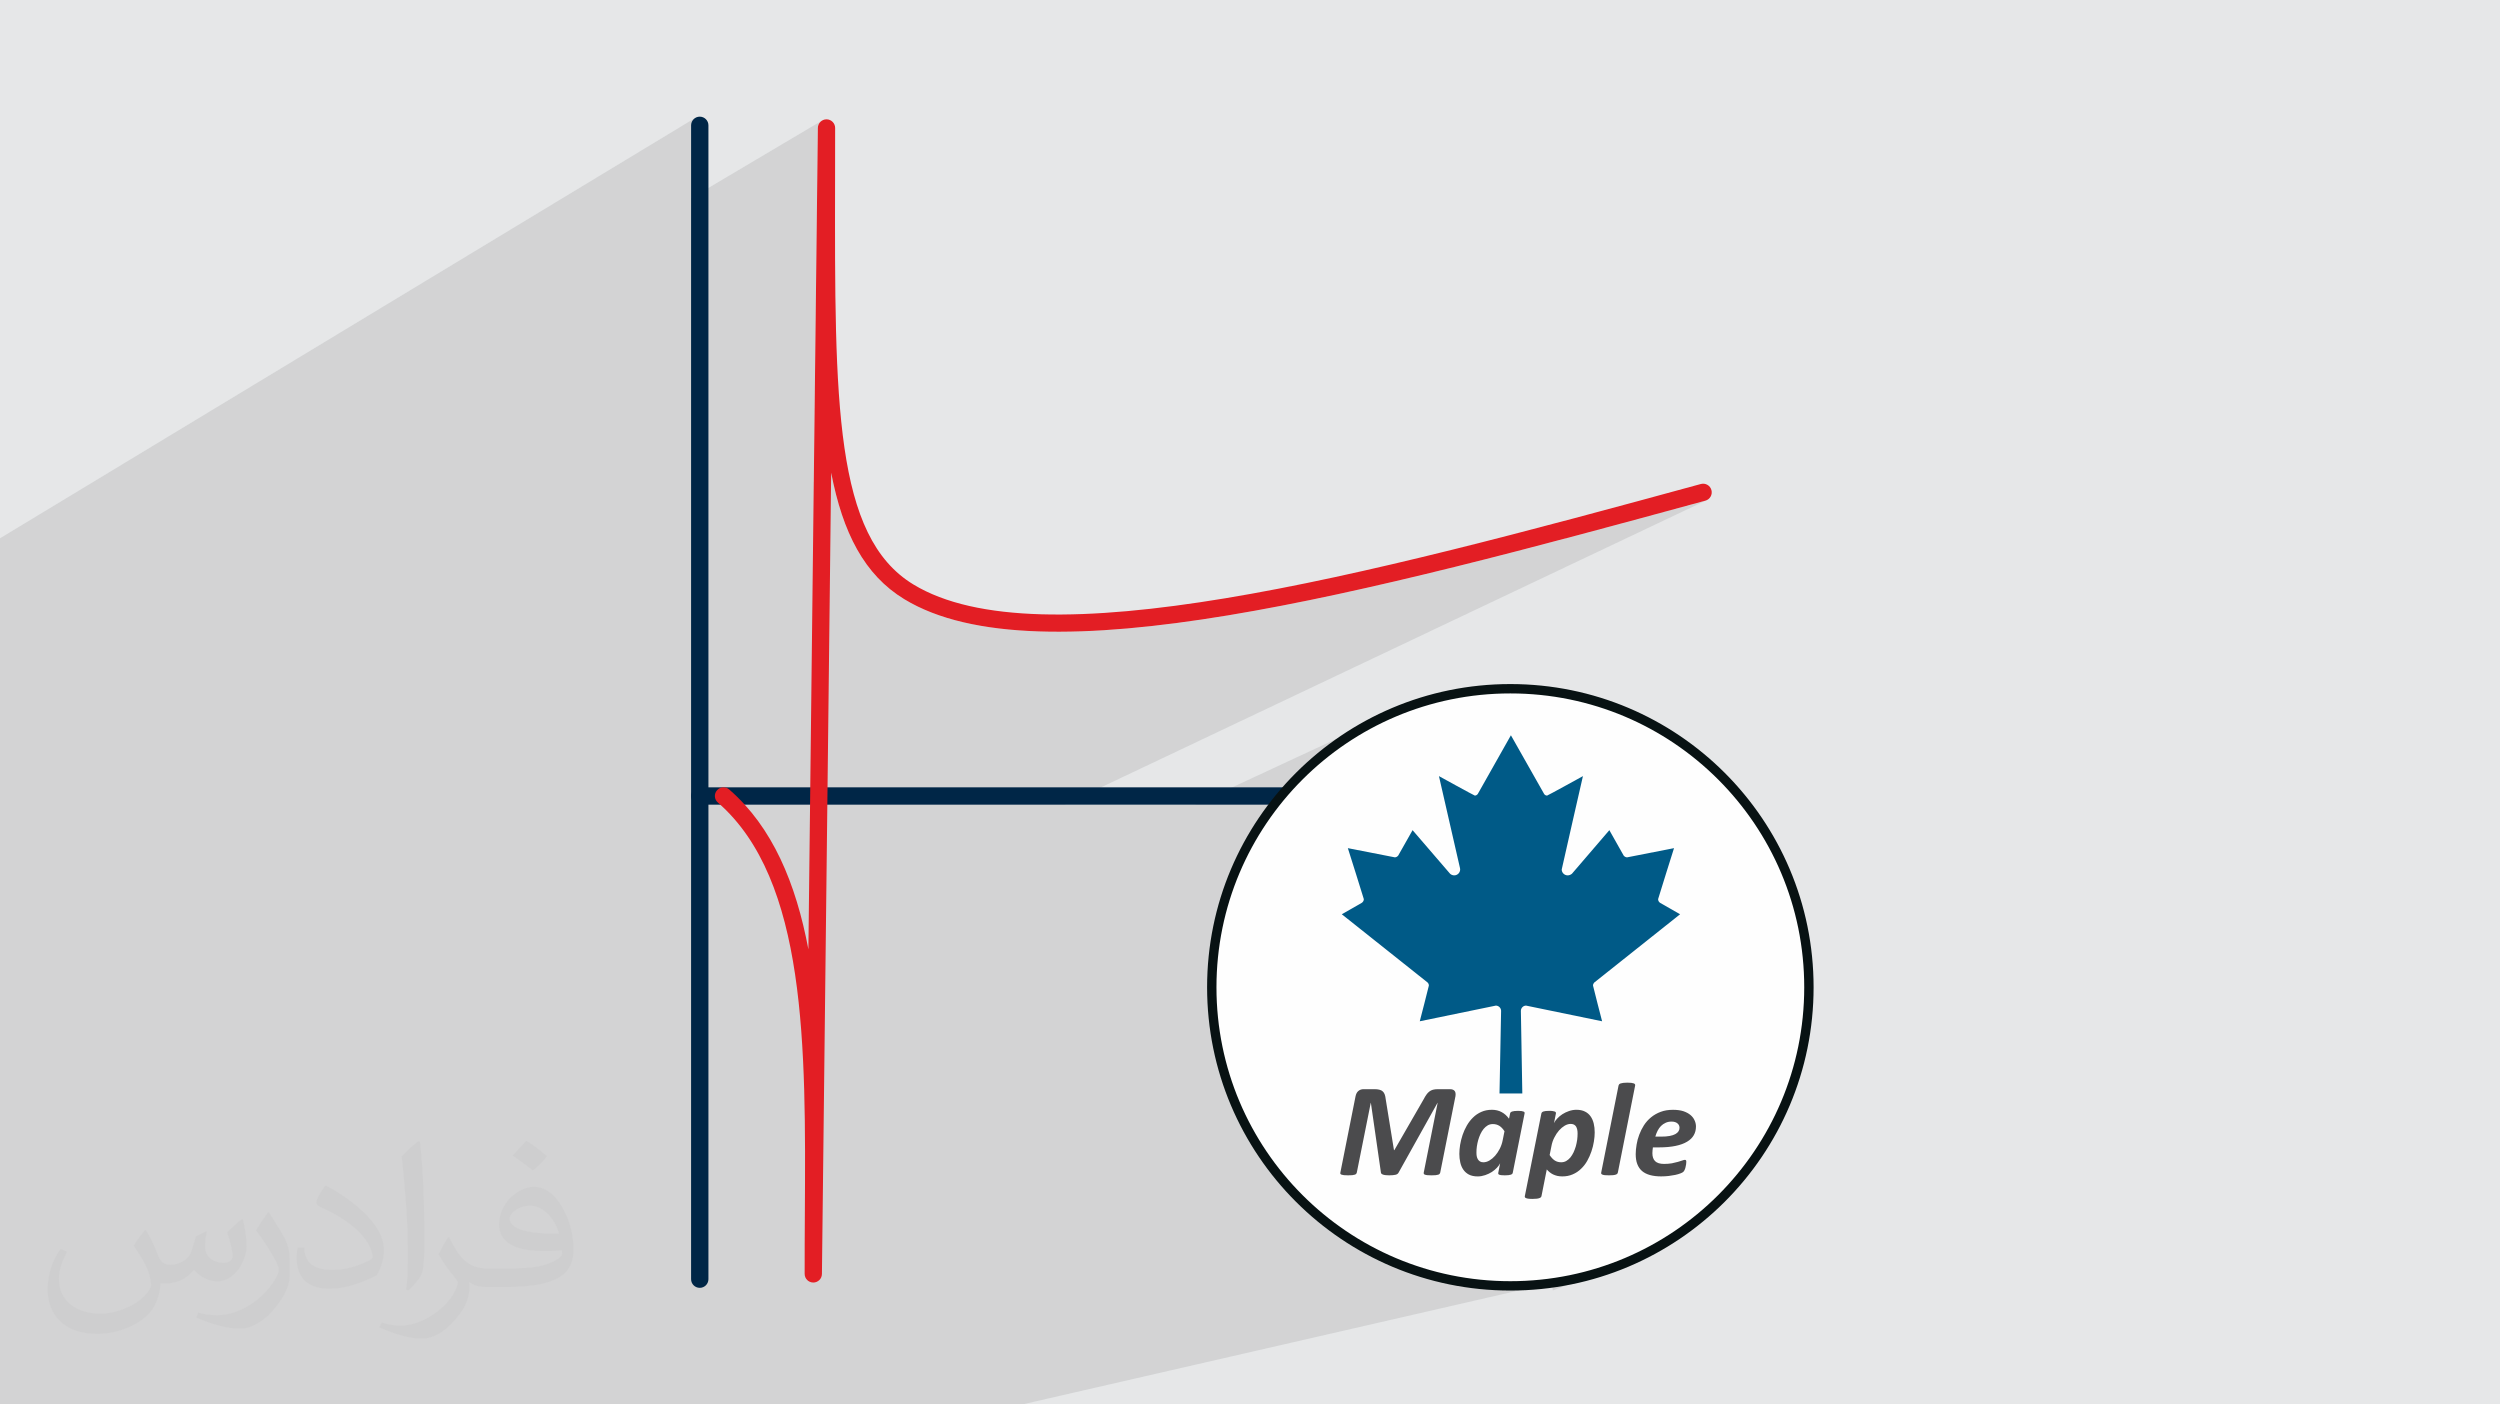
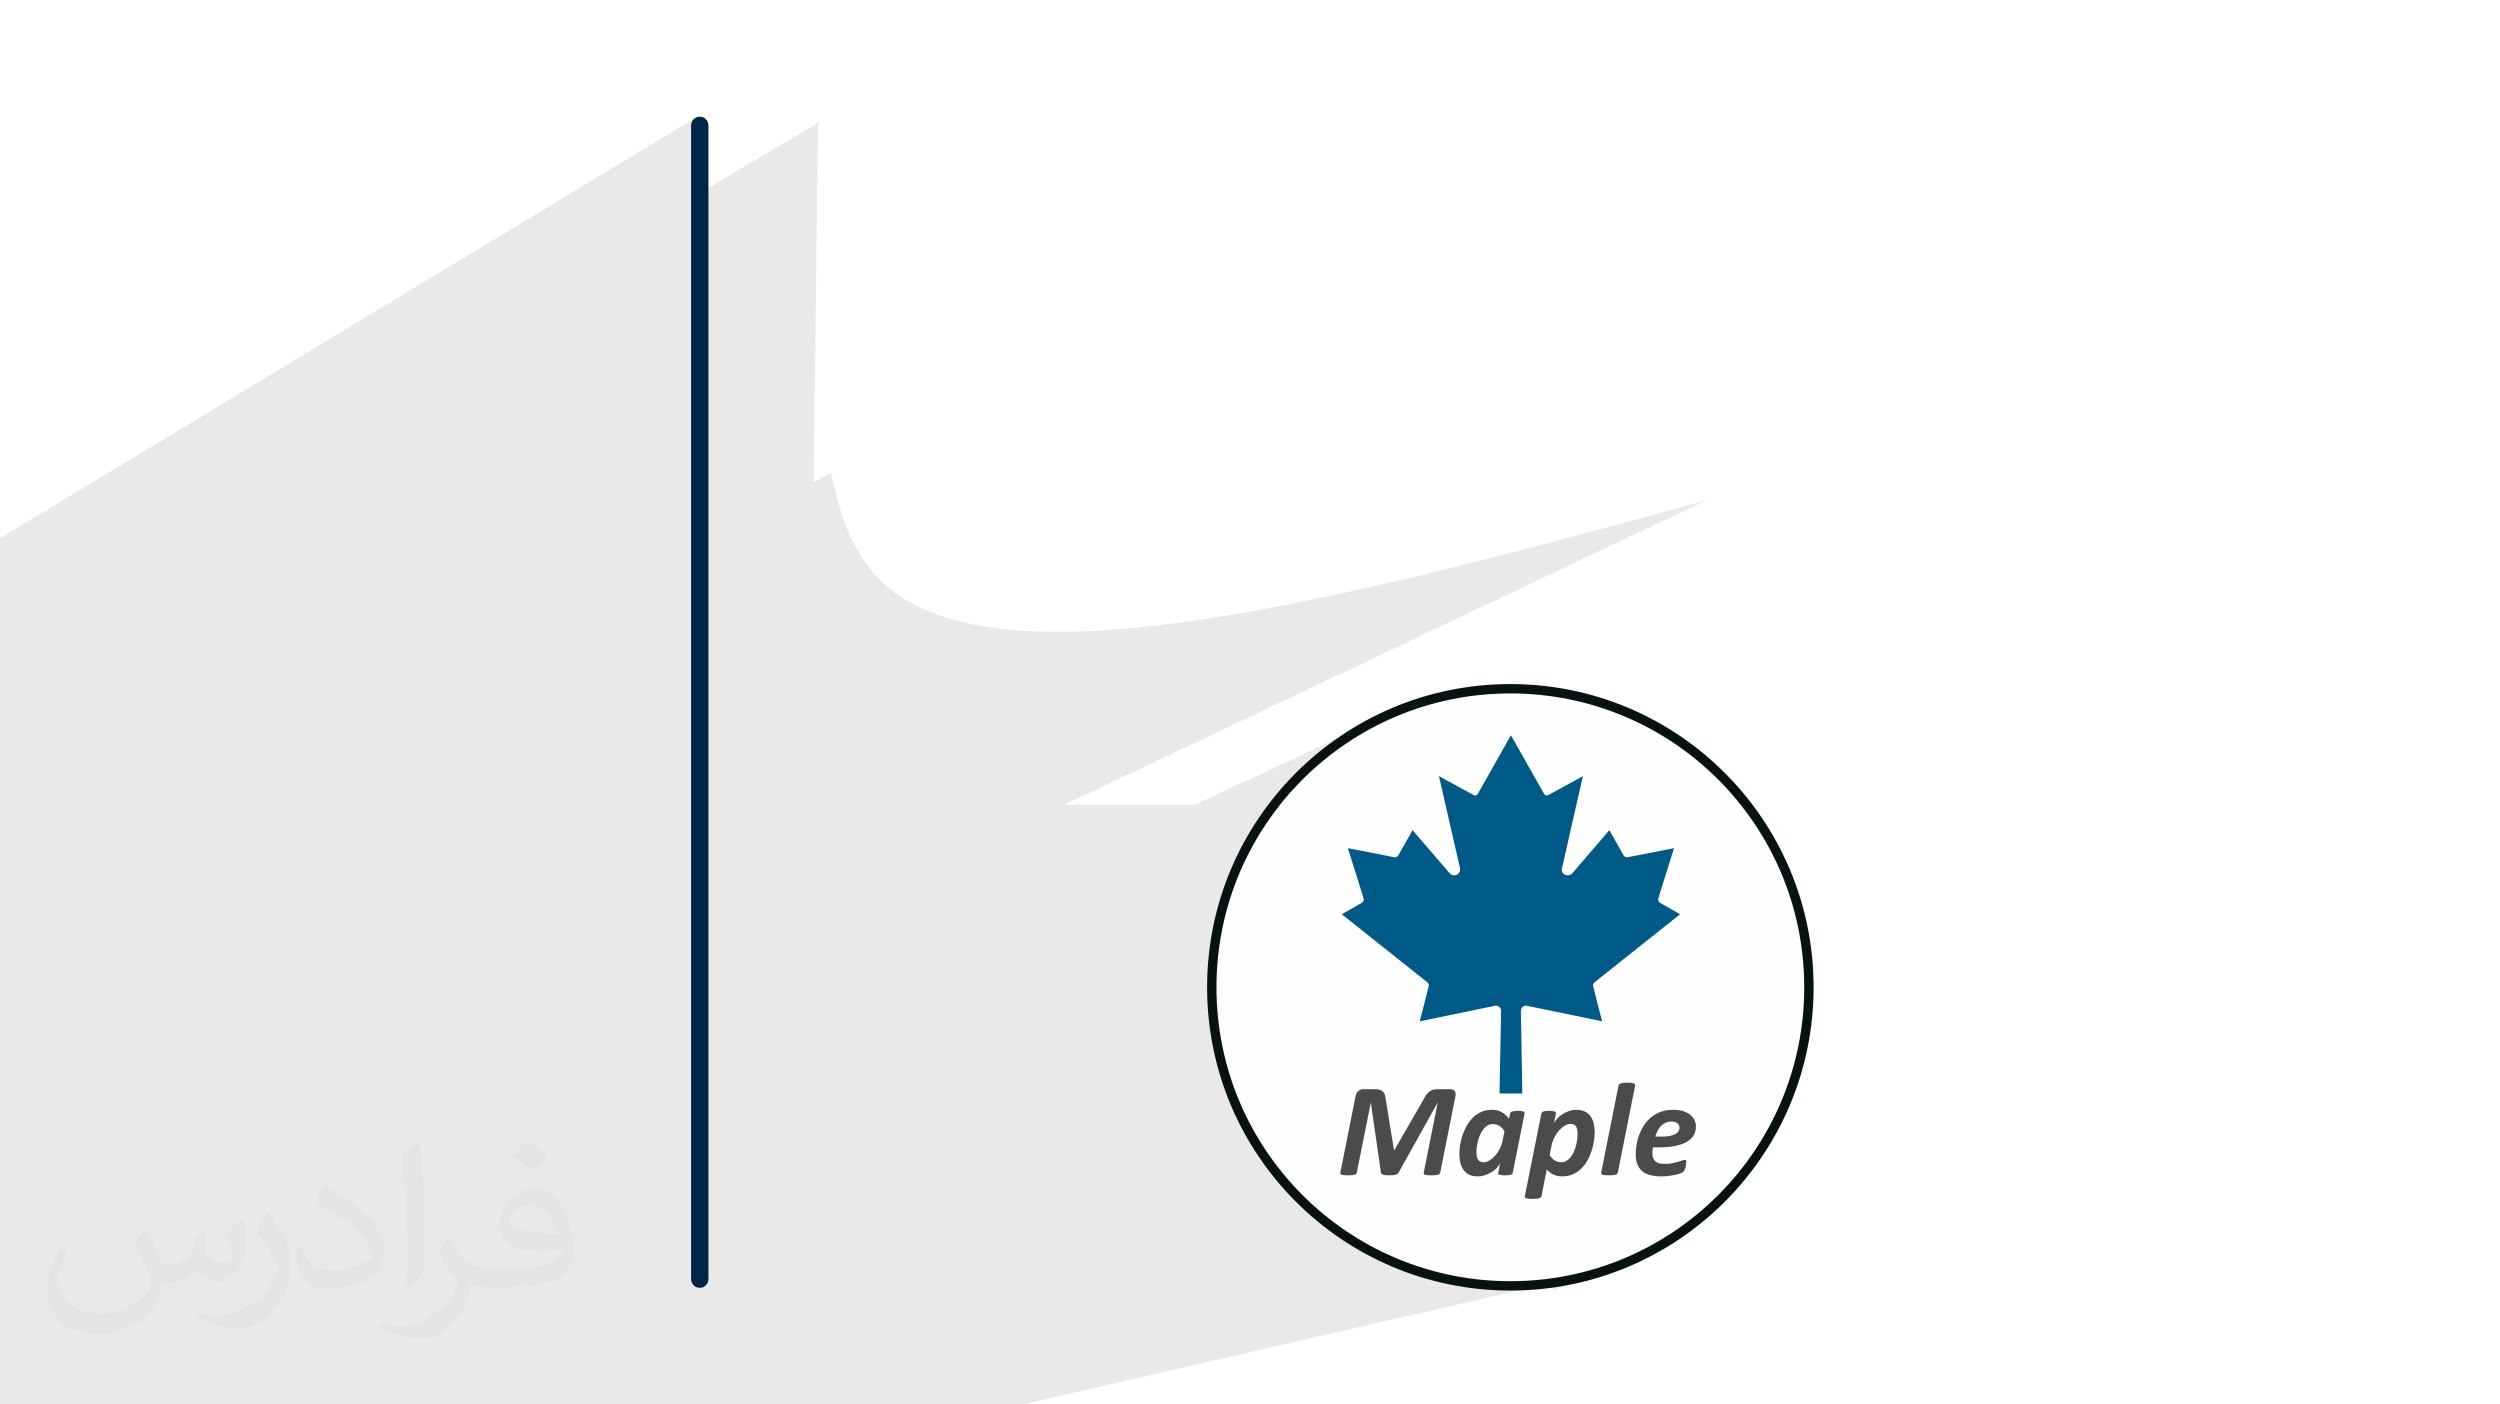
<svg xmlns="http://www.w3.org/2000/svg" xml:space="preserve" width="94.192mm" height="52.917mm" version="1.0" style="shape-rendering:geometricPrecision; text-rendering:geometricPrecision; image-rendering:optimizeQuality; fill-rule:evenodd; clip-rule:evenodd" viewBox="0 0 9404.92 5283.66">
  <defs>
    <style type="text/css">
   
    .str0 {stroke:#2B2A29;stroke-width:16.9;stroke-miterlimit:22.926}
    .str1 {stroke:#081213;stroke-width:35.23;stroke-miterlimit:22.926}
    .fil8 {fill:#005A87}
    .fil5 {fill:#2B2A29}
    .fil6 {fill:#34A6B0}
    .fil7 {fill:#FEFEFE}
    .fil4 {fill:#E31E24;fill-rule:nonzero}
    .fil3 {fill:#002647;fill-rule:nonzero}
    .fil9 {fill:#4B4B4D;fill-rule:nonzero}
    .fil2 {fill:#373435;fill-opacity:0.031}
    .fil1 {fill:#2B2A29;fill-opacity:0.102}
    .fil0 {fill:#E6E7E8}
   
  </style>
  </defs>
  <g id="Layer_x0020_1">
-     <polygon class="fil0" points="-0,0 9404.92,0 9404.92,5283.66 -0,5283.66 " />
    <path class="fil1" d="M6380.12 4238.1l-349.32 137.11 349.32 -137.11zm-6380.12 -1951.08l0 -245.52 0 -16.44 2614.23 -1580.67 -4.83 3.98 -3.98 4.83 -3.01 5.54 -1.91 6.13 -0.66 6.57 0 274.22 491.33 -291.29 -4.8 3.93 -3.97 4.77 -3.02 5.48 -1.92 6.05 -0.71 6.51 -15.35 1332.41 65.42 -35.32 4.21 21.06 4.44 20.65 4.67 20.25 4.9 19.85 5.15 19.44 5.4 19.04 5.65 18.64 5.91 18.24 6.18 17.84 6.45 17.44 6.72 17.04 7.01 16.63 7.3 16.25 7.6 15.85 7.89 15.46 8.2 15.05 8.52 14.66 8.83 14.26 9.15 13.86 9.49 13.47 9.82 13.07 10.15 12.68 10.5 12.28 10.85 11.89 11.21 11.5 11.58 11.1 11.94 10.71 12.32 10.32 12.7 9.92 13.09 9.54 13.49 9.16 13.88 8.76 24.23 13.96 25.27 13.04 26.3 12.14 27.31 11.25 28.31 10.37 29.29 9.52 30.25 8.67 31.2 7.84 32.14 7.01 33.06 6.21 33.96 5.42 34.86 4.63 35.74 3.87 36.6 3.13 37.44 2.4 38.28 1.66 39.09 0.96 39.9 0.26 40.69 -0.42 41.47 -1.08 42.22 -1.75 42.97 -2.38 43.69 -3.01 44.4 -3.62 45.11 -4.21 45.79 -4.8 46.47 -5.37 47.12 -5.92 47.77 -6.47 48.39 -7 49 -7.52 49.59 -8.02 49.62 -8.41 50.18 -8.87 50.74 -9.32 51.28 -9.76 51.79 -10.17 52.31 -10.58 52.8 -10.97 53.28 -11.36 53.74 -11.73 54.19 -12.08 54.63 -12.42 55.05 -12.75 55.44 -13.07 55.84 -13.36 56.21 -13.66 56.56 -13.92 56.91 -14.19 57.24 -14.44 57.56 -14.66 57.85 -14.89 58.15 -15.1 58.41 -15.28 58.67 -15.47 58.91 -15.63 59.14 -15.78 59.35 -15.93 59.55 -16.04 59.73 -16.16 59.9 -16.26 60.05 -16.34 60.19 -16.41 60.31 -16.47 6.14 -2.36 -2416.68 1145.94 491 0 698.91 -325.32 -48.44 24.8 -47.03 27.04 -45.57 29.22 -44.04 31.32 -42.43 33.34 -40.76 35.31 -39.01 37.18 -37.18 39.01 -35.31 40.76 -21.49 27.34 316.68 0 573.65 -261.01 124.01 219.06 146.94 -65.41 -0.23 1 -0.67 2.93 -1.08 4.71 -1.45 6.38 -1.81 7.92 -2.14 9.33 -2.42 10.6 -2.69 11.76 -2.92 12.78 -3.13 13.69 -3.3 14.45 -2.7 11.82 575.9 0 6.58 -0.66 6.12 -1.91 -418.24 181.02 7.41 13.15 1.21 1.29 1.33 1.22 1.44 1.11 1.56 0.99 1.68 0.82 1.79 0.62 1.92 0.4 2.04 0.14 2.08 -0.39 5.67 -1.1 8.75 -1.71 11.31 -2.21 13.37 -2.62 14.9 -2.93 15.93 -3.13 16.44 -3.23 16.43 -3.23 15.91 -3.13 14.87 -2.93 13.32 -2.62 11.25 -2.21 8.68 -1.71 5.58 -1.1 1.98 -0.39 -0.67 2.14 -1.91 6.03 -2.96 9.38 -3.82 12.17 -4.54 14.4 -5.05 16.1 -5.41 17.22 -5.59 17.79 -5.59 17.82 -5.41 17.28 -5.05 16.21 -4.53 14.57 -3.83 12.37 -2.96 9.63 -1.91 6.33 -0.67 2.48 0.15 2.22 0.44 2.14 0.72 2.04 0.97 1.92 1.2 1.77 1.42 1.61 1.62 1.42 1.8 1.2 74.41 42.52 -751.38 316.55 -11.88 102.3 176.24 -73.64 -3.31 1.86 -2.89 2.45 -2.38 2.96 -1.8 3.37 -1.13 3.71 -0.4 3.96 -165.96 69.26 -1.19 10.16 76.29 -31.81 0 13.11 0 13.12 0 13.11 0 13.12 0 13.12 0 13.12 0 13.11 0 13.12 0 13.13 0 13.12 0 13.12 0 13.12 0 13.12 0 13.12 0 13.12 0 13.12 0 13.12 0 13.11 0 13.12 0 13.11 0 13.12 0 13.11 0 11.4 0 1.71 0 13.1 0 11.52 1.27 0.26 4.49 1.23 4.35 1.5 4.19 1.77 4.06 2.04 3.92 2.23 3.79 2.49 3.66 2.74 3.54 3 3.41 3.24 3.3 3.49 3.17 3.74 3.04 4 -46.21 18.64 0 3.62 0 13.1 0 13.08 0 10.26 29.22 -11.74 0 0.2 0 0.01 -29.22 11.74 0 2.62 0 11.88 37.86 -15.2 0 10.43 0 10.44 0 10.43 0 10.44 0 10.45 0 10.44 0 10.45 0 10.45 0 10.45 0 10.45 0 10.46 0 10.45 0 10.46 0 10.45 0 7.49 22.46 -8.9 0 0.2 -0.01 0.01 -22.45 8.89 0 2.78 0 1.12 0 9.35 0 2.98 180.35 -71.3 2.73 1.62 2.83 1.4 2.92 1.16 3.02 0.95 3.11 0.73 3.22 0.51 3.31 0.31 3.42 0.1 2.51 -0.07 2.46 -0.23 2.42 -0.37 2.36 -0.52 2.32 -0.68 2.28 -0.83 -219.22 86.52 0 2.37 150.4 -59.35 -19.86 100.05 110.73 -43.33 83.23 -32.58 30.55 -11.95 -0.11 0.64 -0.05 0.6 0.02 0.58 0.02 0.17 0.05 0.39 0.11 0.53 0.15 0.52 0.18 0.52 0.21 0.5 -229.83 89.9 -0.15 0.09 -0.76 0.4 -0.83 0.38 -124.07 48.53 0 4.26 0 0.32 0 10.12 0 1.68 384.25 -150.07 -384.25 150.07 0 5.3 399.51 -155.95 -399.51 155.95 0 2.02 0 1.45 0 5.71 281.29 -109.71 41.84 -16.32 235.04 -91.68 2.81 2.39 3.21 2.07 3.6 1.77 3.98 1.44 4.38 1.13 4.76 0.81 5.15 0.49 5.54 0.16 4.07 -0.04 3.96 -0.11 3.85 -0.18 3.75 -0.25 3.64 -0.33 3.52 -0.4 3.42 -0.47 3.31 -0.55 3.22 -0.65 3.11 -0.66 3 -0.66 2.9 -0.66 2.79 -0.68 2.7 -0.69 2.61 -0.7 2.51 -0.72 2.47 -0.71 2.33 -0.68 2.21 -0.66 2.09 -0.63 1.98 -0.64 1.88 -0.62 1.78 -0.64 1.71 -0.64 1.55 -0.55 1.46 -0.47 1.36 -0.4 1.25 -0.33 1.15 -0.25 1.02 -0.18 0.91 -0.11 0.79 -0.04 0.71 0.03 0.66 0.08 0.62 0.14 0.57 0.19 0.52 0.24 0.45 0.3 0.4 0.36 0.32 0.41 0.28 0.47 0.24 0.53 0.2 0.61 0.16 0.66 0.13 0.71 0.09 0.77 0.05 0.82 0.02 0.85 -0.01 1.11 -0.03 1.14 -0.05 1.18 -0.08 1.21 -0.11 1.25 -0.13 1.29 -0.16 1.33 -0.2 1.36 -0.17 1.37 -0.2 1.36 -0.23 1.34 -0.26 1.33 -0.28 1.31 -0.31 1.32 -0.34 1.3 -0.35 1.31 -0.31 1.37 -0.34 1.34 -0.38 1.33 -0.42 1.3 -0.46 1.27 -0.48 1.25 -0.53 1.21 -0.56 1.18 -0.51 1.13 -0.54 1.06 -0.56 0.99 -0.59 0.92 -0.61 0.85 -0.64 0.8 -0.68 0.73 -0.7 0.68 -0.81 0.74 -0.97 0.75 -1.14 0.75 -1.29 0.77 -1.47 0.76 -1.62 0.75 -1.79 0.74 -335.02 129.69 -90.33 34.98 -4.66 1.81 -112.93 43.71 2.65 -0.14 8.27 -0.45 5.44 -0.3 13.7 -0.74 13.71 -0.74 13.7 -0.74 13.69 -0.72 13.7 -0.72 13.68 -0.71 9.42 -0.47 4.26 -0.22 13.67 -0.69 13.67 -0.67 13.67 -0.68 13.68 -0.67 13.68 -0.66 13.68 -0.67 11.02 -0.53 2.66 -0.13 13.69 -0.66 13.68 -0.66 13.69 -0.66 13.68 -0.65 13.69 -0.66 13.68 -0.65 13.67 -0.65 13.68 -0.64 13.67 -0.65 13.67 -0.64 3.76 -0.79 -145.02 55.55 -35.16 13.47 9.22 -0.4 17.21 -0.74 8.28 -0.36 8.94 -0.38 17.22 -0.72 17.21 -0.72 17.22 -0.72 17.21 -0.71 17.21 -0.71 17.22 -0.7 17.21 -0.69 17.21 -0.7 17.21 -0.69 17.22 -0.68 17.21 -0.68 -200.92 76.38 -114.44 43.51 -71.13 27.05 -62.75 23.86 7 -0.18 57.04 -4.34 40.49 -5.14 4.7 28.29 16.34 -6.17 120.44 -45.54 89.38 -33.79 -52.19 17.66 -36.98 10.5 -16.32 4.63 -54.34 12.54 -46.63 8.33 -8.69 1.55 -15.72 2 -1991.83 457.2 -15.44 0 -8.17 0 -3.74 0 -0.87 0 -10.92 0 -0.46 0 -2.17 0 -4.26 0 -3.97 0 -0.6 0 -11 0 -8.3 0 -24.88 0 -34.25 0 -0.04 0 -3.82 0 -1.16 0 -0.2 0 -19.81 0 -48.53 0 -64.96 0 -3.17 0 -2.37 0 -6.88 0 -24.64 0 -13.61 0 -27.83 0 -9.98 0 -0.01 0 -0.47 0 -26.69 0 -41.8 0 -5.61 0 -4.77 0 -19.38 0 -0.15 0 -16.21 0 -11.49 0 -36.18 0 -23.07 0 -6.87 0 -14.41 0 -4.59 0 -16.83 0 -1.38 0 -8.31 0 -3.3 0 -2.91 0 -8.25 0 -0.04 0 -16.85 0 -33.11 0 -49.22 0 -1.73 0 -26.93 0 -5.91 0 -0.02 0 -0.46 0 -1.34 0 -9.05 0 -3.95 0 -43.82 0 -23.81 0 -8.33 0 -0.5 0 -15.99 0 -0.75 0 -36.49 0 -2.64 0 -8.17 0 -16.35 0 -45.39 0 -1.24 0 -5.72 0 -18.32 0 -218.01 0 -5.64 0 -18.7 0 -20.55 0 -17.78 0 -13.34 0 -41.55 0 -11.28 0 -0.7 0 -81.7 0 -20.71 0 -1.62 0 -9.98 0 -9.19 0 -31.87 0 -25.24 0 -20.99 0 -36.53 0 -5.76 0 -0.09 0 -75.73 0 -20.36 0 -27.87 0 -169.77 0 -6.53 0 -26.28 0 -78.15 0 -69.76 0 -35.44 0 -147.65 0 -6.42 0 -104.18 0 -67.08 0 -69.5 0 -10.4 0 -23.44 0 -28.26 0 -3.15 0 -0.79 0 -4.77 0 -56.83 0 -133.27 0 -158.3 0 -3.83 0 -25.36 0 -247.02 0 -0.01 0 -20.88 0 -3.32 0 -15.32 0 -2.33 0 -134.33 0 -43.62 0 -2.05 0 -31.11 0 -210.93 0 -54.32 0 -150.96 0 0 -163.83 0 -116.88 0 -220.02 0 -204.98 0 -166.61 0 -43.88 0 -23.22 0 -19.17 0 -2.49 0 -22.18 0 -17.95 0 -17.24 0 -257.37 0 -541.63 0 -1163.18 0 -16zm4644.59 1858.4l2.36 5.98 22.5 49.75 11.79 23.04 873.08 -364.76 12.15 -102.39 -921.87 388.38zm42.07 89.35l3.95 7.72 860.85 -358.95 1.21 -10.17 -866.01 361.4zm879.81 -477.74l-12.15 102.39 2.85 -1.19 11.88 -102.3 -2.58 1.09zm-13.8 116.33l-1.21 10.17 2.9 -1.21 1.19 -10.16 -2.88 1.2zm120.43 746.1l0.01 0 93.17 -36.23 -93.18 36.23zm221.36 -46.66l0.01 0 94.3 -36.52 348.65 -135.07 -348.65 135.06 -94.31 36.53zm-212.89 54.89l308.26 -119.72m-91.53 35.55l-216.73 84.17m308.61 -129l342.22 -133.02 5.98 -2.33 -348.2 135.35zm-88.72 33.15l10.64 -4.14m416.8 -162.02l-338.68 131.66 -60.63 23.56 -26.74 10.39 -1.4 0.55 -1.73 0.67 -226.12 87.9m235.51 -92.71l4.83 -1.88 51.01 -19.83m-64.61 21.71l0.01 0 39.63 -15.41m-270.77 96.32l232.39 -90.45 0.02 -0.01 89.11 -34.69m-89.13 34.69l-232.39 90.45m21.73 -196.72l-22.46 8.9m0 139.03l360.08 -140.79 0.78 0.29 0.89 0.28 0.98 0.28 1.08 0.26 1.17 0.25 1.26 0.22 1.34 0.2 1.42 0.16 1.51 0.13 1.61 0.12 1.73 0.1 1.85 0.08 1.96 0.07 2.08 0.04 2.21 0.03 2.33 0.01 2.21 -0.01 2.14 -0.03 2.05 -0.04 1.44 -0.05 25.41 -9.92 0.02 0 0.19 0 -25.39 9.91 0.3 -0.01 1.87 -0.08 1.79 -0.1 1.68 -0.12 1.57 -0.13 1.56 -0.16 1.46 -0.2 1.38 -0.22 1.3 -0.25 1.21 -0.26 1.13 -0.28 1.05 -0.28 0.98 -0.29 0.92 -0.3 -410.48 160.21m0 -441.73l0 3.96 0 10.47 0 10.46 0 10.47 0 10.47 0 6.44 18.68 -7.55 1.66 -0.62 1.81 -0.55 2.1 -0.47 2.37 -0.4 2.64 -0.32 2.9 -0.26 3.16 -0.18 3.4 -0.1 3.65 -0.04 1.85 0.01 1.78 0.03 1.69 0.04 1.6 0.06 1.52 0.08 1.42 0.1 1.31 0.12 1.22 0.13 1.21 0.22 1.14 0.22 1.09 0.22 1.03 0.24 0.97 0.24 0.9 0.25 0.83 0.27 0.76 0.28 0.69 0.29 0.63 0.3 0.56 0.31 0.5 0.33 0.45 0.36 0.39 0.39 0.35 0.44 0.3 0.48 0.2 0.51 0.16 0.51 0.12 0.52 0.08 0.52 0.03 0.53 -0.01 0.54 -0.06 0.56 -0.12 0.57 -4.59 23.04 -10.66 53.5 88.4 0 -96.04 38.37 -0.13 0.66 174.17 -69.58 -2.81 1.74 -2.78 1.89 -2.74 2.04 -2.71 2.18 -2.66 2.32 -2.63 2.47 -2.6 2.62 -2.55 2.76 -2.44 2.89 -2.38 3.02 -2.32 3.13 -2.25 3.26 -0.18 0.28 79.3 0 -2.79 21.25 67.15 -26.66 -67.15 26.66 -9.26 70.5 64.05 -25.28 -1.59 4.55 -1.71 4.54 -1.83 4.5 -1.94 4.47 -2.05 4.44 -2.15 4.39 -2.25 4.34 -2.35 4.3 -2.46 4.2 -2.59 4.06 -2.72 3.92 -2.85 3.8 -2.99 3.66 -3.13 3.55 -3.27 3.43 -3.4 3.31 -3.4 3.18 -3.54 3.02 -3.69 2.85 -3.82 2.68 -3.96 2.51 -4.09 2.33 -4.23 2.16 -4.35 1.97 -1.82 0.75 -4.91 37.41m83.23 -32.58l6.19 -163.65 -6.19 163.65m30.43 -9.96l192.79 -75.43 0.16 4.9 0.31 2.9 130.18 -50.9 -4.41 2.53 -4.68 2.37 -4.97 2.22 -115.95 45.32 0.02 0.17 0.82 4.25 1.14 3.95 1.47 3.62 1.8 3.31 2.13 3 2.45 2.7 -235.04 91.67 0 0.01m-2.88 76.21l0 0.01m-0.27 7.03l-2.65 69.99m-1.81 48.12l-0.45 11.97m-2.59 68.3l-2.11 55.72m-0.21 5.62l-18.16 480.62 18.16 -480.62m0.21 -5.62l2.11 -55.72m2.59 -68.3l0.45 -11.97m1.81 -48.12l2.65 -69.99m0.27 -7.03l0 -0.01m2.88 -76.21l0 -0.01 -41.84 16.33m-48.18 41.78l0 0.01m-1.89 14.35l-0.18 1.41m-1.26 9.61l-1.3 9.91m-3.5 26.66l-4.98 37.99m-21.95 167.12l-4.95 37.7m-3.36 25.66l-7.66 58.31m-12.4 -603.25l96.65 -38.44 -96.65 38.44zm-107.37 -91.94l73.94 -29.76 1.58 -0.63 1.81 -0.54 2.1 -0.48 2.38 -0.4 2.66 -0.32 2.93 -0.25 3.2 -0.19 3.45 -0.1 3.71 -0.04 1.85 0.01 1.77 0.03 1.7 0.05 1.62 0.07 1.53 0.11 1.46 0.13 0.57 0.07 257.77 -103.66 -0.91 0.37 -0.87 0.38 -0.8 0.41 -0.76 0.43 -0.7 0.44 -0.64 0.47 -0.59 0.48 -0.54 0.5 -0.35 0.52 -0.33 0.53 -0.31 0.55 -0.29 0.56 -0.26 0.56 -0.23 0.58 -0.2 0.57 -0.16 0.58 -35.02 175.71 188.29 -74.62 5 -1.98 5.22 -1.83 5.39 -1.59 5.56 -1.33 5.73 -1.08 5.9 -0.84 6.08 -0.6 6.25 -0.35 6.43 -0.12 5.56 0.08 5.37 0.25 5.19 0.4 4.98 0.58 4.79 0.73 4.59 0.9 4.37 1.06 4.17 1.22 3.96 1.43 3.78 1.54 3.61 1.65 3.42 1.75 3.25 1.84 3.06 1.94 2.89 2.04 2.7 2.13 2.53 2.22 2.36 2.32 2.2 2.4 2.03 2.5 1.86 2.59 1.68 2.68 1.51 2.76 1.32 2.86 1.22 2.78 1.06 2.83 0.9 2.87 0.73 2.91 0.57 2.93 0.41 2.96 0.24 2.97 0.08 2.97 0.02 0.01 0 0.01 863.59 1045.54 -863.59 -1045.54 -0.13 4.43 -0.38 4.32 -0.64 4.22 -0.89 4.09 -1.14 3.98 -1.4 3.86 -1.65 3.74 -1.91 3.61 -2.17 3.54 -2.44 3.41 -2.72 3.27 -3 3.14 -3.28 3 -3.55 2.86 -3.84 2.74 -4.13 2.6m-26.47 -855.54l-322.93 256.85 -1.04 1.19 -0.91 1.27 -0.8 1.33 -0.67 1.41 -0.53 1.46 -0.38 1.52 -0.24 1.59 -0.08 1.64 0.38 1.86 1.09 4.53 1.69 6.8 2.19 8.7 2.59 10.21 2.9 11.34 3.09 12.08 3.2 12.44 3.19 12.41 3.09 12.01 2.9 11.21 2.59 10.03 2.19 8.48 1.69 6.53 1.09 4.19 0.38 1.49 -302.7 124.53 2.57 146.99 -58.4 23.71" />
    <path class="fil2" d="M548.54 4627.69c17.95,27.21 29.6,53.36 40.96,82.43 8.45,16.91 12.93,48.09 52.57,48.09 11.61,0 28.28,-3.42 43.06,-11.61 16.63,-8.73 29.32,-21.94 35.94,-42l15.85 -53.36 38.57 -19.02 2.64 2.64c-5.27,20.09 -6.59,39.36 -6.59,54.43 0,44.63 38.57,61.56 69.22,61.56 17.95,0 34.09,-8.73 34.09,-25.11 0,-21.13 -8.98,-57.06 -20.62,-89.29 17.95,-17.95 35.94,-35.94 56.53,-50.47l3.17 1.6c8.98,38.04 14,75.56 14,100.66 0,24.57 -10.83,51.79 -19.81,69.49 -18.49,34.87 -51.25,62.62 -90.87,62.62 -30.1,0 -63.65,-15.07 -86.66,-43.06l-1.32 0c-21.66,26.96 -55.22,51.25 -108.86,51.25l-16.63 0c-2.64,35.41 -10.29,60.49 -21.94,82.95 -31.95,62.34 -126.81,106.47 -216.1,106.47 -124.17,0 -186.51,-71.59 -186.51,-166.96 0,-58.91 19.27,-113.6 48.88,-152.42l24.29 10.04c-18.49,35.41 -30.91,68.68 -30.91,101.45 0,89.29 72.66,131.83 156.4,131.83 77.68,0 173.83,-49.41 191.28,-106.72 -6.59,-62.62 -30.1,-91.93 -66.04,-148.99 10.83,-19.02 24.83,-38.04 42.28,-58.38l3.17 0 0 0 0 0 -0.02 -0.09zm1432.13 -336.04c26.15,16.39 51.79,35.66 76.87,57.85 -14,19.81 -31.45,37.79 -53.11,53.64 -25.11,-20.34 -50.19,-37.79 -75.84,-56.27 17.42,-19.55 34.62,-38.29 52.04,-55.22l0 0 0 0 0 0 0 0 0 0 0.03 0zm13.47 244.11c-42.28,0 -76.87,27.75 -76.87,48.34 0,44.13 84.53,57.85 185.72,57.31 -12.68,-51.79 -57.06,-105.68 -108.86,-105.68l0.01 0.03zm-94.86 236.19c54.96,0 103.04,-1.6 139.74,-10.83 40.96,-10.29 75.56,-30.91 75.56,-45.17 0,-3.7 0,-8.19 -1.32,-11.89 -22.98,2.11 -49.41,2.11 -72.38,2.11 -74.49,0 -131.55,-16.91 -154.02,-58.66 -5.55,-11.61 -9.51,-24.57 -9.51,-39.36 0,-40.43 17.42,-79.79 48.09,-107 25.61,-22.45 53.89,-36.44 82.67,-36.44 52.04,0 93.51,41.75 122.57,107.54 15.85,35.94 26.68,77.4 26.68,129.72 0,34.87 -9.51,64.19 -31.17,85.85 -40.43,39.11 -114.92,53.89 -229.04,53.89l-51.79 0 0 0 -13.47 0c-28.28,0 -48.62,-5.02 -64.72,-17.42l-2.64 0c0.79,6.59 1.32,12.93 1.32,19.02 0,25.61 -8.45,58.38 -25.61,84.53 -50.72,75.3 -105.68,108.04 -153.24,108.04 -48.09,0 -107,-18.49 -160.11,-42.54l9.51 -18.49c17.17,7.13 40.96,11.89 73.7,11.89 85.85,0 198.66,-82.43 212.66,-163 -3.17,-6.59 -8.98,-15.32 -17.17,-24.57 -25.11,-29.85 -40.96,-54.68 -55.75,-80.83 12.68,-25.11 24.29,-45.17 35.13,-63.4l4.49 -0.53c36.72,74.77 69.99,117.55 144.23,117.55l11.61 0 0 0 53.89 0 0 0 0 0 0 0 0 0 0 0 0.09 0.01zm-371.98 79c6.34,-34.34 6.87,-72.91 6.87,-108.86l0 -53.36c0,-99.6 -12.68,-244.36 -22.98,-338.68 17.95,-19.27 43.06,-42 62.87,-57.31l5.81 1.6c13.47,118.62 16.63,256 16.63,383.06 0,33.3 -1.32,65.79 -4.49,89.55 -1.85,30.1 -19.27,52.83 -56.53,87.7l-8.19 -3.7zm-382.8 -157.19c1.85,46.77 24.83,83.49 105.15,83.49 49.93,0 92.19,-12.93 138.96,-35.13 8.45,-3.7 12.93,-8.73 12.93,-12.93 0,-29.32 -22.45,-68.15 -60.23,-103.55 -36.72,-33.3 -85.34,-62.62 -130.76,-82.18 -15.6,-6.59 -20.62,-13.47 -20.62,-20.09 0,-13.47 17.95,-41.75 32.77,-62.09l5.02 -0.53c52.04,27.21 110.17,67.64 153.24,112.53 39.11,41.47 63.4,83.49 63.4,129.19 0,33.81 -10.29,65.51 -26.96,95.11 -57.06,28.79 -117.83,50.72 -178.06,50.72 -73.17,0 -123.1,-34.34 -123.1,-114.92 0,-8.73 0,-22.19 3.17,-39.64l25.11 0 0 0 0 0 0 0 0 0 0 0 -0.02 0zm-132.37 -132.9l45.45 73.45c16.63,27.21 32.23,56.81 32.23,103.55l0 59.7c0,48.34 -30.91,100.13 -80.83,151.38 -39.11,34.62 -73.7,49.41 -105.68,49.41 -47.55,0 -101.98,-14.79 -164.85,-41.75l7.13 -18.49c19.81,5.27 42.79,9.77 71.06,9.77 90.36,-0.53 182.8,-66.57 225.08,-147.15 5.02,-9.26 6.87,-17.95 6.87,-24.04 0,-9.26 -5.02,-19.55 -8.98,-28.79 -22.98,-43.31 -48.62,-82.95 -76.87,-119.68 14.79,-23.25 29.6,-45.7 45.7,-67.9l3.7 0.53 0 0 0 0 0 0 0 0 0 0 -0.02 0.01z" />
    <g id="_2553432192048">
      <g>
        <path class="fil3" d="M2599.84 471.47c0,-18.01 14.62,-32.63 32.63,-32.63 18.02,0 32.63,14.62 32.63,32.63l0 4340.73c0,18.01 -14.61,32.63 -32.63,32.63 -18.01,0 -32.63,-14.62 -32.63,-32.63l0 -4340.73z" />
-         <path class="fil3" d="M6506.35 2961.82c18.02,0 32.63,14.62 32.63,32.64 0,18.01 -14.61,32.63 -32.63,32.63l-3873.88 0c-18.01,0 -32.63,-14.62 -32.63,-32.63 0,-18.02 14.62,-32.64 32.63,-32.64l3873.88 0z" />
-         <path class="fil4" d="M6398.48 1820.8c17.31,-4.71 35.18,5.49 39.89,22.82 4.71,17.31 -5.5,35.18 -22.82,39.89 -643.92,175.87 -1269.37,344.29 -1795.6,431.43 -532.14,88.14 -965.01,93.06 -1217.92,-60.77 -150.21,-91.35 -231.43,-249.17 -275.21,-475.92l-34.73 3014.34c-0.14,17.95 -14.81,32.38 -32.76,32.25 -17.86,-0.14 -32.24,-14.67 -32.24,-32.5 -0.14,-75.22 0.31,-150.9 0.77,-226.56 3.74,-628.52 7.5,-1255.64 -327.28,-1546.73 -13.58,-11.75 -15.07,-32.3 -3.31,-45.88 11.76,-13.59 32.3,-15.07 45.89,-3.31 163.2,141.91 251.05,352.91 298,601.55l35.6 -3090.25c0.15,-17.83 14.65,-32.25 32.51,-32.25 17.94,0 32.5,14.55 32.5,32.5l0 0.25c0,67.34 -0.13,132.78 -0.24,196.3 -1.59,837.36 -2.55,1340.04 294.41,1520.65 237.47,144.44 655.75,137.85 1173.57,52.1 523.72,-86.73 1147.11,-254.59 1788.97,-429.9z" />
      </g>
      <g>
        <path class="fil5 str0" d="M6181.92 3773.84c-91.82,12.02 -183.65,24.51 -275.47,37.29 -91.82,12.77 -183.81,26.16 -275.8,39.4 0,139.86 0,280.02 0,419.57 0,139.86 0,279.72 0,419.28 91.99,-4.2 183.98,-8.58 275.8,-12.63 91.82,-4.05 183.65,-7.82 275.47,-11.43 0,-148.28 0,-297.16 0,-445.45 0,-148.27 0,-297.15 0,-446.03z" />
        <path class="fil6" d="M6125.3 3842.41c-72.88,9.47 -145.96,18.64 -218.85,28.27 -72.89,9.62 -146.11,20.06 -219.18,30.08 -10.28,1.4 -18.76,15.34 -18.76,30.98 0,111.58 0,223.46 0,335.04 0,111.29 0,223.18 0,334.46 0,15.64 8.47,28.22 18.76,27.67 73.06,-3.94 146.29,-8.12 219.18,-11.73 72.89,-3.59 145.97,-7.1 218.85,-10.51 10.29,-0.49 18.76,-14.44 18.76,-30.98 0,-117.3 0,-235.2 0,-352.51 0,-117.29 0,-235.2 0,-352.8 0,-16.85 -8.47,-29.32 -18.76,-27.98z" />
        <circle class="fil7 str1" cx="5681.88" cy="3714.21" r="1123.2" />
        <path class="fil8" d="M5684 2766.07l-124.47 220.52c-2.51,3.68 -6.76,6.38 -11.2,6.38 -2.14,0 -135.1,-73.25 -135.1,-73.25l79.24 346.13c0.58,1.75 0.58,3.09 0.58,4.83 0,12.57 -10.24,22.42 -22.24,22.42 -6.18,0 -11.97,-2.51 -15.86,-6.37l-140.89 -163.69 -54.11 95.66c-2.9,3.47 -7.53,6.58 -12.56,6.58 -0.77,0 -176.83,-34.59 -176.83,-34.59 0,0 60.12,189.98 60.12,191.91 0,5.99 -3.48,11.39 -8.51,14.3l-74.4 42.52 322.94 256.85c2.9,3.09 4.63,6.95 4.63,11.39 0,2.14 -34.21,134.33 -34.21,134.33 0,0 284.87,-58.95 286.22,-58.95 10.63,0 19.72,9.08 19.72,19.9l-5.98 310.57 85.8 0 -5.41 -310.57c0,-10.82 8.7,-19.9 19.51,-19.9 1.18,0 286.04,58.95 286.04,58.95 0,0 -34.2,-132.19 -34.2,-134.33 0,-4.44 1.74,-8.31 4.64,-11.39l322.93 -256.85 -74.41 -42.52c-5.01,-2.91 -8.31,-8.31 -8.31,-14.3 0,-1.95 59.91,-191.91 59.91,-191.91 0,0 -175.87,34.59 -176.44,34.59 -5.6,0 -9.87,-3.09 -12.95,-6.58l-53.92 -95.66 -140.71 163.89c-4.44,3.66 -9.85,6.18 -16.04,6.18 -12.17,0 -22.42,-9.85 -22.42,-22.23 0,-1.75 79.81,-351.16 79.81,-351.16 0,0 -132.77,73.25 -134.9,73.25 -4.63,0 -9.09,-2.7 -11.21,-6.38l-124.84 -220.52 0 0 0 0z" />
-         <path class="fil9" d="M5418.07 4411.32c-0.57,1.55 -1.36,3.09 -2.14,4.45 -1.16,1.35 -2.7,2.52 -5.2,3.28 -2.33,0.78 -5.61,1.37 -9.86,1.94 -4.06,0.4 -9.28,0.58 -15.46,0.58 -6.38,0 -11.62,-0.18 -15.67,-0.58 -3.85,-0.38 -6.96,-1.16 -9.28,-1.94 -2.13,-0.76 -3.47,-1.93 -4.06,-3.28 -0.57,-1.36 -0.57,-2.91 -0.38,-4.45l52.37 -262.45 -0.58 0 -146.3 262.27c-1.94,4.04 -5.8,6.95 -11.61,8.31 -5.6,1.35 -13.72,2.12 -24.14,2.12 -10.83,0 -18.55,-0.96 -23.38,-2.91 -4.63,-1.93 -7.16,-4.24 -7.35,-7.14l-37.87 -262.84 -0.39 0 -52.57 262.66c-0.38,1.54 -1.15,3.08 -2.12,4.44 -1.17,1.35 -2.91,2.51 -5.41,3.29 -2.34,0.77 -5.61,1.35 -9.67,1.93 -4.06,0.4 -9.29,0.58 -15.47,0.58 -6.37,0 -11.6,-0.18 -15.46,-0.58 -4.07,-0.57 -7.15,-1.16 -9.29,-1.93 -2.13,-0.78 -3.67,-1.94 -4.24,-3.29 -0.59,-1.37 -0.78,-2.91 -0.19,-4.44l57.21 -287.39c0.95,-4.25 2.12,-7.92 3.84,-11.21 1.75,-3.29 3.87,-6.19 6.58,-8.33 2.51,-2.32 5.61,-4.04 8.89,-5.2 3.3,-1.17 6.77,-1.75 10.63,-1.75l40.78 0c7.34,0 13.53,0.58 18.74,1.95 5.22,1.16 9.48,3.3 12.76,6.38 3.28,2.9 5.8,6.77 7.54,11.59 1.74,4.83 2.89,10.82 3.67,17.58l31.11 191.92 1.35 0 110.55 -191.92c3.29,-6.58 6.76,-12.16 10.05,-16.8 3.29,-4.83 6.95,-8.71 11,-11.8 4.06,-3.09 8.51,-5.41 13.53,-6.76 5.02,-1.35 11.02,-2.13 17.78,-2.13l46.38 0c4.06,0 7.73,0.58 10.63,1.75 3.09,1.16 5.4,2.9 7.14,5.21 1.74,2.12 2.71,4.83 3.11,8.13 0.57,3.28 0.37,6.95 -0.2,11.19l-57.39 287.59 0 0 0 -0.02zm272.89 0.58c-0.58,3.47 -3.3,5.98 -7.94,7.35 -4.44,1.54 -11.79,2.32 -22.02,2.32 -5.03,0 -9.29,-0.18 -12.57,-0.58 -3.09,-0.39 -5.8,-0.77 -7.73,-1.56 -2.13,-0.77 -3.29,-1.74 -4.06,-3.09 -0.38,-1.16 -0.57,-2.7 -0.19,-4.44l6.96 -35.76c-2.51,5.41 -6.57,11.02 -11.97,16.81 -5.41,5.8 -11.98,11.2 -19.33,16.05 -7.54,4.81 -15.86,8.69 -24.93,11.78 -9.09,3.1 -18.36,4.83 -28.01,4.83 -13.35,0 -24.37,-2.33 -33.26,-6.97 -8.88,-4.63 -15.85,-11 -21.24,-18.93 -5.23,-7.74 -9.1,-16.82 -11.22,-26.87 -2.33,-10.24 -3.48,-20.88 -3.48,-31.89 0,-10.62 0.97,-22.03 2.91,-34.21 2.13,-12.56 5.22,-24.92 9.28,-37.1 4.25,-12.37 9.48,-24.15 16.05,-35.56 6.57,-11.21 14.3,-21.46 23.37,-30.15 8.89,-8.89 19.33,-15.85 31.11,-21.06 11.8,-5.23 24.94,-7.94 39.82,-7.94 13.73,0 25.89,2.91 36.52,8.71 10.62,5.61 19.9,13.92 27.84,24.92l4.05 -19.9c0.57,-3.47 3.29,-5.79 7.94,-7.34 4.44,-1.56 11.96,-2.32 22.02,-2.32 5.03,0 9.28,0.19 12.37,0.57 3.29,0.58 5.98,1.16 7.92,1.94 1.95,0.78 3.11,1.54 3.86,2.9 0.58,1.36 0.78,2.71 0.4,4.25l-44.45 223.02 0 0.2 -0.01 0.01zm-31.09 -156.15c-5.81,-9.09 -12.18,-15.86 -19.13,-20.3 -7.15,-4.44 -15.27,-6.76 -24.54,-6.76 -7.15,0 -13.53,1.55 -19.33,4.82 -5.8,3.48 -11.01,7.93 -15.46,13.35 -4.64,5.6 -8.51,11.97 -11.99,19.32 -3.48,7.34 -6.17,14.89 -8.5,22.81 -2.13,7.73 -3.86,15.86 -5.01,23.77 -1.17,8.12 -1.57,15.46 -1.57,22.23 0,5.01 0.19,9.66 0.97,14.1 0.78,4.63 2.33,8.51 4.25,11.98 2.13,3.47 4.82,6.18 8.11,8.31 3.3,2.14 7.74,3.1 12.95,3.1 7.17,0 14.71,-2.13 22.43,-6.57 7.54,-4.45 14.7,-10.44 21.45,-17.99 6.57,-7.52 12.57,-16.42 17.59,-26.27 5.02,-10.04 8.9,-20.88 11.01,-32.28l6.77 -33.82 0 0.2 0 0.01zm339.36 4.03c0,10.82 -0.97,22.42 -3.09,34.8 -1.94,12.35 -5.03,24.73 -9.28,37.09 -4.06,12.18 -9.48,24.16 -15.85,35.56 -6.38,11.4 -14.11,21.26 -23.38,29.96 -8.89,8.7 -19.33,15.66 -31.11,20.67 -11.6,5.22 -24.74,7.74 -39.44,7.74 -6.56,0 -12.75,-0.78 -18.55,-1.93 -5.8,-1.37 -11,-3.3 -16.05,-5.61 -4.81,-2.53 -9.27,-5.21 -13.13,-8.51 -3.87,-3.09 -7.54,-6.77 -10.43,-10.24l-19.91 100.31c-0.39,1.74 -1.17,3.09 -2.51,4.45 -1.17,1.34 -3.1,2.51 -5.8,3.29 -2.52,0.96 -5.81,1.73 -10.05,2.13 -4.06,0.57 -9.28,0.77 -15.46,0.77 -6.19,0 -11.02,-0.18 -14.89,-0.77 -3.86,-0.4 -6.95,-1.17 -9.09,-2.13 -2.33,-0.78 -3.67,-1.95 -4.44,-3.29 -0.59,-1.36 -0.78,-2.91 -0.4,-4.45l62.24 -310.77c0.77,-3.47 3.3,-5.98 7.74,-7.54 4.44,-1.55 11.97,-2.32 22.23,-2.32 5.01,0 9.27,0.18 12.56,0.77 3.29,0.39 5.8,0.97 7.73,1.75 1.93,0.77 3.09,1.73 3.85,2.9 0.58,1.35 0.78,2.71 0.58,4.44l-7.15 36.16c2.53,-5.43 6.57,-11.22 11.98,-17.01 5.21,-5.79 11.78,-11.22 19.33,-16.24 7.54,-4.83 15.86,-8.89 24.93,-11.98 9.08,-3.09 18.36,-4.83 28.02,-4.83 12.75,0 23.57,2.33 32.27,6.77 8.71,4.25 15.66,10.24 21.08,17.97 5.4,7.54 9.28,16.61 11.78,26.87 2.51,10.23 3.67,21.26 3.67,33.24l0 0 0.01 -0.01zm-64.35 5.41c0,-5.6 -0.39,-10.81 -1.36,-15.47 -0.97,-4.64 -2.51,-8.5 -4.44,-11.79 -2.14,-3.29 -4.83,-5.61 -8.12,-7.34 -3.3,-1.55 -7.35,-2.51 -11.98,-2.51 -7.54,0 -15.08,2.33 -22.42,6.56 -7.54,4.45 -14.7,10.44 -21.45,17.99 -6.58,7.53 -12.56,16.41 -17.59,26.47 -5.21,10.05 -8.89,20.68 -11.01,32.27l-6.77 33.82c5.8,9.1 12.18,15.86 19.13,20.5 7.16,4.63 15.27,6.77 24.54,6.77 6.76,0 12.96,-1.57 18.75,-4.83 5.8,-3.47 11,-7.73 15.65,-13.34 4.44,-5.6 8.51,-11.98 11.98,-19.32 3.29,-7.34 6.18,-15.09 8.5,-22.81 2.13,-8.13 3.86,-16.05 5.03,-24.16 0.96,-8.11 1.54,-15.66 1.54,-22.81l0 0 0.02 -0.01zm151.13 146.3c-0.19,1.74 -0.96,3.1 -2.33,4.44 -1.16,1.17 -3.09,2.34 -5.6,3.1 -2.51,0.77 -5.79,1.55 -10.05,1.94 -4.04,0.38 -9.28,0.58 -15.26,0.58 -6.38,0 -11.39,-0.2 -15.26,-0.58 -3.87,-0.39 -6.97,-1.17 -8.91,-1.94 -2.12,-0.77 -3.66,-1.94 -4.44,-3.1 -0.58,-1.34 -0.97,-2.71 -0.58,-4.44l65.32 -327.77c0.39,-1.54 1.17,-3.09 2.13,-4.44 1.36,-1.36 3.3,-2.53 5.8,-3.47 2.71,-0.78 6.19,-1.56 10.05,-2.13 4.06,-0.4 9.28,-0.78 15.47,-0.78 6.18,0 11.21,0.38 15.08,0.78 3.86,0.57 6.95,1.35 9.09,2.13 2.12,0.95 3.47,2.12 4.25,3.47 0.76,1.35 0.76,2.91 0.58,4.44l-65.13 327.77 -0.19 0 -0.02 0zm294.14 -173.38c0,11.99 -2.72,22.81 -8.13,32.29 -5.41,9.66 -13.72,17.78 -25.12,24.54 -11.4,6.96 -25.7,12.18 -43.29,15.85 -17.39,3.67 -38.26,5.61 -62.42,5.61l-23.01 0c-0.58,3.86 -0.97,7.52 -1.36,11.2 -0.38,3.86 -0.58,7.34 -0.58,10.44 0,13.52 3.47,23.56 10.44,30.33 6.96,6.77 18.16,10.24 33.44,10.24 11,0 20.87,-0.78 29.56,-2.33 8.72,-1.74 16.24,-3.47 22.81,-5.41 6.77,-1.94 11.98,-3.47 16.43,-5.21 4.26,-1.55 7.55,-2.33 9.48,-2.33 1.94,0 3.47,0.58 4.24,1.75 0.79,1.15 1.17,3.09 1.17,5.41 0,2.9 -0.2,6.18 -0.77,9.86 -0.4,3.67 -1.17,7.15 -2.14,10.62 -0.77,3.66 -1.94,7.14 -3.47,10.23 -1.34,3.11 -2.91,5.42 -4.82,7.15 -1.94,1.94 -5.61,4.07 -11.02,5.98 -5.21,2.14 -11.59,3.87 -19.13,5.61 -7.34,1.56 -15.85,2.91 -25.12,4.06 -9.28,0.97 -18.74,1.55 -28.41,1.55 -16.05,0 -29.77,-1.74 -41.75,-5.02 -11.78,-3.3 -21.84,-8.31 -29.75,-15.08 -7.94,-6.76 -13.92,-15.47 -17.99,-26.09 -4.04,-10.43 -5.98,-23 -5.98,-37.49 0,-11.21 1.17,-23 3.29,-35.75 1.94,-12.75 5.41,-25.13 10.05,-37.5 4.63,-12.37 10.63,-24.35 17.77,-35.57 7.35,-11.2 16.24,-21.25 26.67,-29.75 10.45,-8.51 22.42,-15.47 35.96,-20.49 13.72,-5.22 29.18,-7.73 46.57,-7.73 15.08,0 28.21,1.74 39.04,5.21 10.81,3.67 19.72,8.51 26.67,14.3 6.95,5.8 12.18,12.57 15.47,20.3 3.47,7.33 5.2,15.27 5.2,23.18l0 0 0.02 0.01zm-61.86 4.43c0,-6.57 -2.51,-12.17 -7.72,-16.43 -5.22,-4.44 -12.57,-6.75 -22.42,-6.75 -8.33,0 -15.66,1.54 -22.24,4.62 -6.57,2.91 -12.36,6.97 -17.39,11.98 -4.82,5.03 -9.28,11.01 -12.75,17.98 -3.47,6.95 -6.38,14.3 -8.49,22.03l20.67 0c13.34,0 24.34,-0.78 33.25,-2.52 8.88,-1.74 16.23,-4.05 21.64,-7.15 5.4,-3.09 9.28,-6.58 11.78,-10.62 2.51,-4.06 3.67,-8.32 3.67,-12.96l0 -0.19 -0.01 0z" />
+         <path class="fil9" d="M5418.07 4411.32c-0.57,1.55 -1.36,3.09 -2.14,4.45 -1.16,1.35 -2.7,2.52 -5.2,3.28 -2.33,0.78 -5.61,1.37 -9.86,1.94 -4.06,0.4 -9.28,0.58 -15.46,0.58 -6.38,0 -11.62,-0.18 -15.67,-0.58 -3.85,-0.38 -6.96,-1.16 -9.28,-1.94 -2.13,-0.76 -3.47,-1.93 -4.06,-3.28 -0.57,-1.36 -0.57,-2.91 -0.38,-4.45l52.37 -262.45 -0.58 0 -146.3 262.27c-1.94,4.04 -5.8,6.95 -11.61,8.31 -5.6,1.35 -13.72,2.12 -24.14,2.12 -10.83,0 -18.55,-0.96 -23.38,-2.91 -4.63,-1.93 -7.16,-4.24 -7.35,-7.14l-37.87 -262.84 -0.39 0 -52.57 262.66c-0.38,1.54 -1.15,3.08 -2.12,4.44 -1.17,1.35 -2.91,2.51 -5.41,3.29 -2.34,0.77 -5.61,1.35 -9.67,1.93 -4.06,0.4 -9.29,0.58 -15.47,0.58 -6.37,0 -11.6,-0.18 -15.46,-0.58 -4.07,-0.57 -7.15,-1.16 -9.29,-1.93 -2.13,-0.78 -3.67,-1.94 -4.24,-3.29 -0.59,-1.37 -0.78,-2.91 -0.19,-4.44l57.21 -287.39c0.95,-4.25 2.12,-7.92 3.84,-11.21 1.75,-3.29 3.87,-6.19 6.58,-8.33 2.51,-2.32 5.61,-4.04 8.89,-5.2 3.3,-1.17 6.77,-1.75 10.63,-1.75l40.78 0c7.34,0 13.53,0.58 18.74,1.95 5.22,1.16 9.48,3.3 12.76,6.38 3.28,2.9 5.8,6.77 7.54,11.59 1.74,4.83 2.89,10.82 3.67,17.58l31.11 191.92 1.35 0 110.55 -191.92c3.29,-6.58 6.76,-12.16 10.05,-16.8 3.29,-4.83 6.95,-8.71 11,-11.8 4.06,-3.09 8.51,-5.41 13.53,-6.76 5.02,-1.35 11.02,-2.13 17.78,-2.13l46.38 0c4.06,0 7.73,0.58 10.63,1.75 3.09,1.16 5.4,2.9 7.14,5.21 1.74,2.12 2.71,4.83 3.11,8.13 0.57,3.28 0.37,6.95 -0.2,11.19l-57.39 287.59 0 0 0 -0.02zm272.89 0.58c-0.58,3.47 -3.3,5.98 -7.94,7.35 -4.44,1.54 -11.79,2.32 -22.02,2.32 -5.03,0 -9.29,-0.18 -12.57,-0.58 -3.09,-0.39 -5.8,-0.77 -7.73,-1.56 -2.13,-0.77 -3.29,-1.74 -4.06,-3.09 -0.38,-1.16 -0.57,-2.7 -0.19,-4.44l6.96 -35.76c-2.51,5.41 -6.57,11.02 -11.97,16.81 -5.41,5.8 -11.98,11.2 -19.33,16.05 -7.54,4.81 -15.86,8.69 -24.93,11.78 -9.09,3.1 -18.36,4.83 -28.01,4.83 -13.35,0 -24.37,-2.33 -33.26,-6.97 -8.88,-4.63 -15.85,-11 -21.24,-18.93 -5.23,-7.74 -9.1,-16.82 -11.22,-26.87 -2.33,-10.24 -3.48,-20.88 -3.48,-31.89 0,-10.62 0.97,-22.03 2.91,-34.21 2.13,-12.56 5.22,-24.92 9.28,-37.1 4.25,-12.37 9.48,-24.15 16.05,-35.56 6.57,-11.21 14.3,-21.46 23.37,-30.15 8.89,-8.89 19.33,-15.85 31.11,-21.06 11.8,-5.23 24.94,-7.94 39.82,-7.94 13.73,0 25.89,2.91 36.52,8.71 10.62,5.61 19.9,13.92 27.84,24.92l4.05 -19.9c0.57,-3.47 3.29,-5.79 7.94,-7.34 4.44,-1.56 11.96,-2.32 22.02,-2.32 5.03,0 9.28,0.19 12.37,0.57 3.29,0.58 5.98,1.16 7.92,1.94 1.95,0.78 3.11,1.54 3.86,2.9 0.58,1.36 0.78,2.71 0.4,4.25l-44.45 223.02 0 0.2 -0.01 0.01zm-31.09 -156.15c-5.81,-9.09 -12.18,-15.86 -19.13,-20.3 -7.15,-4.44 -15.27,-6.76 -24.54,-6.76 -7.15,0 -13.53,1.55 -19.33,4.82 -5.8,3.48 -11.01,7.93 -15.46,13.35 -4.64,5.6 -8.51,11.97 -11.99,19.32 -3.48,7.34 -6.17,14.89 -8.5,22.81 -2.13,7.73 -3.86,15.86 -5.01,23.77 -1.17,8.12 -1.57,15.46 -1.57,22.23 0,5.01 0.19,9.66 0.97,14.1 0.78,4.63 2.33,8.51 4.25,11.98 2.13,3.47 4.82,6.18 8.11,8.31 3.3,2.14 7.74,3.1 12.95,3.1 7.17,0 14.71,-2.13 22.43,-6.57 7.54,-4.45 14.7,-10.44 21.45,-17.99 6.57,-7.52 12.57,-16.42 17.59,-26.27 5.02,-10.04 8.9,-20.88 11.01,-32.28l6.77 -33.82 0 0.2 0 0.01zm339.36 4.03c0,10.82 -0.97,22.42 -3.09,34.8 -1.94,12.35 -5.03,24.73 -9.28,37.09 -4.06,12.18 -9.48,24.16 -15.85,35.56 -6.38,11.4 -14.11,21.26 -23.38,29.96 -8.89,8.7 -19.33,15.66 -31.11,20.67 -11.6,5.22 -24.74,7.74 -39.44,7.74 -6.56,0 -12.75,-0.78 -18.55,-1.93 -5.8,-1.37 -11,-3.3 -16.05,-5.61 -4.81,-2.53 -9.27,-5.21 -13.13,-8.51 -3.87,-3.09 -7.54,-6.77 -10.43,-10.24l-19.91 100.31c-0.39,1.74 -1.17,3.09 -2.51,4.45 -1.17,1.34 -3.1,2.51 -5.8,3.29 -2.52,0.96 -5.81,1.73 -10.05,2.13 -4.06,0.57 -9.28,0.77 -15.46,0.77 -6.19,0 -11.02,-0.18 -14.89,-0.77 -3.86,-0.4 -6.95,-1.17 -9.09,-2.13 -2.33,-0.78 -3.67,-1.95 -4.44,-3.29 -0.59,-1.36 -0.78,-2.91 -0.4,-4.45l62.24 -310.77c0.77,-3.47 3.3,-5.98 7.74,-7.54 4.44,-1.55 11.97,-2.32 22.23,-2.32 5.01,0 9.27,0.18 12.56,0.77 3.29,0.39 5.8,0.97 7.73,1.75 1.93,0.77 3.09,1.73 3.85,2.9 0.58,1.35 0.78,2.71 0.58,4.44l-7.15 36.16c2.53,-5.43 6.57,-11.22 11.98,-17.01 5.21,-5.79 11.78,-11.22 19.33,-16.24 7.54,-4.83 15.86,-8.89 24.93,-11.98 9.08,-3.09 18.36,-4.83 28.02,-4.83 12.75,0 23.57,2.33 32.27,6.77 8.71,4.25 15.66,10.24 21.08,17.97 5.4,7.54 9.28,16.61 11.78,26.87 2.51,10.23 3.67,21.26 3.67,33.24l0 0 0.01 -0.01zm-64.35 5.41c0,-5.6 -0.39,-10.81 -1.36,-15.47 -0.97,-4.64 -2.51,-8.5 -4.44,-11.79 -2.14,-3.29 -4.83,-5.61 -8.12,-7.34 -3.3,-1.55 -7.35,-2.51 -11.98,-2.51 -7.54,0 -15.08,2.33 -22.42,6.56 -7.54,4.45 -14.7,10.44 -21.45,17.99 -6.58,7.53 -12.56,16.41 -17.59,26.47 -5.21,10.05 -8.89,20.68 -11.01,32.27l-6.77 33.82c5.8,9.1 12.18,15.86 19.13,20.5 7.16,4.63 15.27,6.77 24.54,6.77 6.76,0 12.96,-1.57 18.75,-4.83 5.8,-3.47 11,-7.73 15.65,-13.34 4.44,-5.6 8.51,-11.98 11.98,-19.32 3.29,-7.34 6.18,-15.09 8.5,-22.81 2.13,-8.13 3.86,-16.05 5.03,-24.16 0.96,-8.11 1.54,-15.66 1.54,-22.81l0 0 0.02 -0.01m151.13 146.3c-0.19,1.74 -0.96,3.1 -2.33,4.44 -1.16,1.17 -3.09,2.34 -5.6,3.1 -2.51,0.77 -5.79,1.55 -10.05,1.94 -4.04,0.38 -9.28,0.58 -15.26,0.58 -6.38,0 -11.39,-0.2 -15.26,-0.58 -3.87,-0.39 -6.97,-1.17 -8.91,-1.94 -2.12,-0.77 -3.66,-1.94 -4.44,-3.1 -0.58,-1.34 -0.97,-2.71 -0.58,-4.44l65.32 -327.77c0.39,-1.54 1.17,-3.09 2.13,-4.44 1.36,-1.36 3.3,-2.53 5.8,-3.47 2.71,-0.78 6.19,-1.56 10.05,-2.13 4.06,-0.4 9.28,-0.78 15.47,-0.78 6.18,0 11.21,0.38 15.08,0.78 3.86,0.57 6.95,1.35 9.09,2.13 2.12,0.95 3.47,2.12 4.25,3.47 0.76,1.35 0.76,2.91 0.58,4.44l-65.13 327.77 -0.19 0 -0.02 0zm294.14 -173.38c0,11.99 -2.72,22.81 -8.13,32.29 -5.41,9.66 -13.72,17.78 -25.12,24.54 -11.4,6.96 -25.7,12.18 -43.29,15.85 -17.39,3.67 -38.26,5.61 -62.42,5.61l-23.01 0c-0.58,3.86 -0.97,7.52 -1.36,11.2 -0.38,3.86 -0.58,7.34 -0.58,10.44 0,13.52 3.47,23.56 10.44,30.33 6.96,6.77 18.16,10.24 33.44,10.24 11,0 20.87,-0.78 29.56,-2.33 8.72,-1.74 16.24,-3.47 22.81,-5.41 6.77,-1.94 11.98,-3.47 16.43,-5.21 4.26,-1.55 7.55,-2.33 9.48,-2.33 1.94,0 3.47,0.58 4.24,1.75 0.79,1.15 1.17,3.09 1.17,5.41 0,2.9 -0.2,6.18 -0.77,9.86 -0.4,3.67 -1.17,7.15 -2.14,10.62 -0.77,3.66 -1.94,7.14 -3.47,10.23 -1.34,3.11 -2.91,5.42 -4.82,7.15 -1.94,1.94 -5.61,4.07 -11.02,5.98 -5.21,2.14 -11.59,3.87 -19.13,5.61 -7.34,1.56 -15.85,2.91 -25.12,4.06 -9.28,0.97 -18.74,1.55 -28.41,1.55 -16.05,0 -29.77,-1.74 -41.75,-5.02 -11.78,-3.3 -21.84,-8.31 -29.75,-15.08 -7.94,-6.76 -13.92,-15.47 -17.99,-26.09 -4.04,-10.43 -5.98,-23 -5.98,-37.49 0,-11.21 1.17,-23 3.29,-35.75 1.94,-12.75 5.41,-25.13 10.05,-37.5 4.63,-12.37 10.63,-24.35 17.77,-35.57 7.35,-11.2 16.24,-21.25 26.67,-29.75 10.45,-8.51 22.42,-15.47 35.96,-20.49 13.72,-5.22 29.18,-7.73 46.57,-7.73 15.08,0 28.21,1.74 39.04,5.21 10.81,3.67 19.72,8.51 26.67,14.3 6.95,5.8 12.18,12.57 15.47,20.3 3.47,7.33 5.2,15.27 5.2,23.18l0 0 0.02 0.01zm-61.86 4.43c0,-6.57 -2.51,-12.17 -7.72,-16.43 -5.22,-4.44 -12.57,-6.75 -22.42,-6.75 -8.33,0 -15.66,1.54 -22.24,4.62 -6.57,2.91 -12.36,6.97 -17.39,11.98 -4.82,5.03 -9.28,11.01 -12.75,17.98 -3.47,6.95 -6.38,14.3 -8.49,22.03l20.67 0c13.34,0 24.34,-0.78 33.25,-2.52 8.88,-1.74 16.23,-4.05 21.64,-7.15 5.4,-3.09 9.28,-6.58 11.78,-10.62 2.51,-4.06 3.67,-8.32 3.67,-12.96l0 -0.19 -0.01 0z" />
      </g>
    </g>
  </g>
</svg>